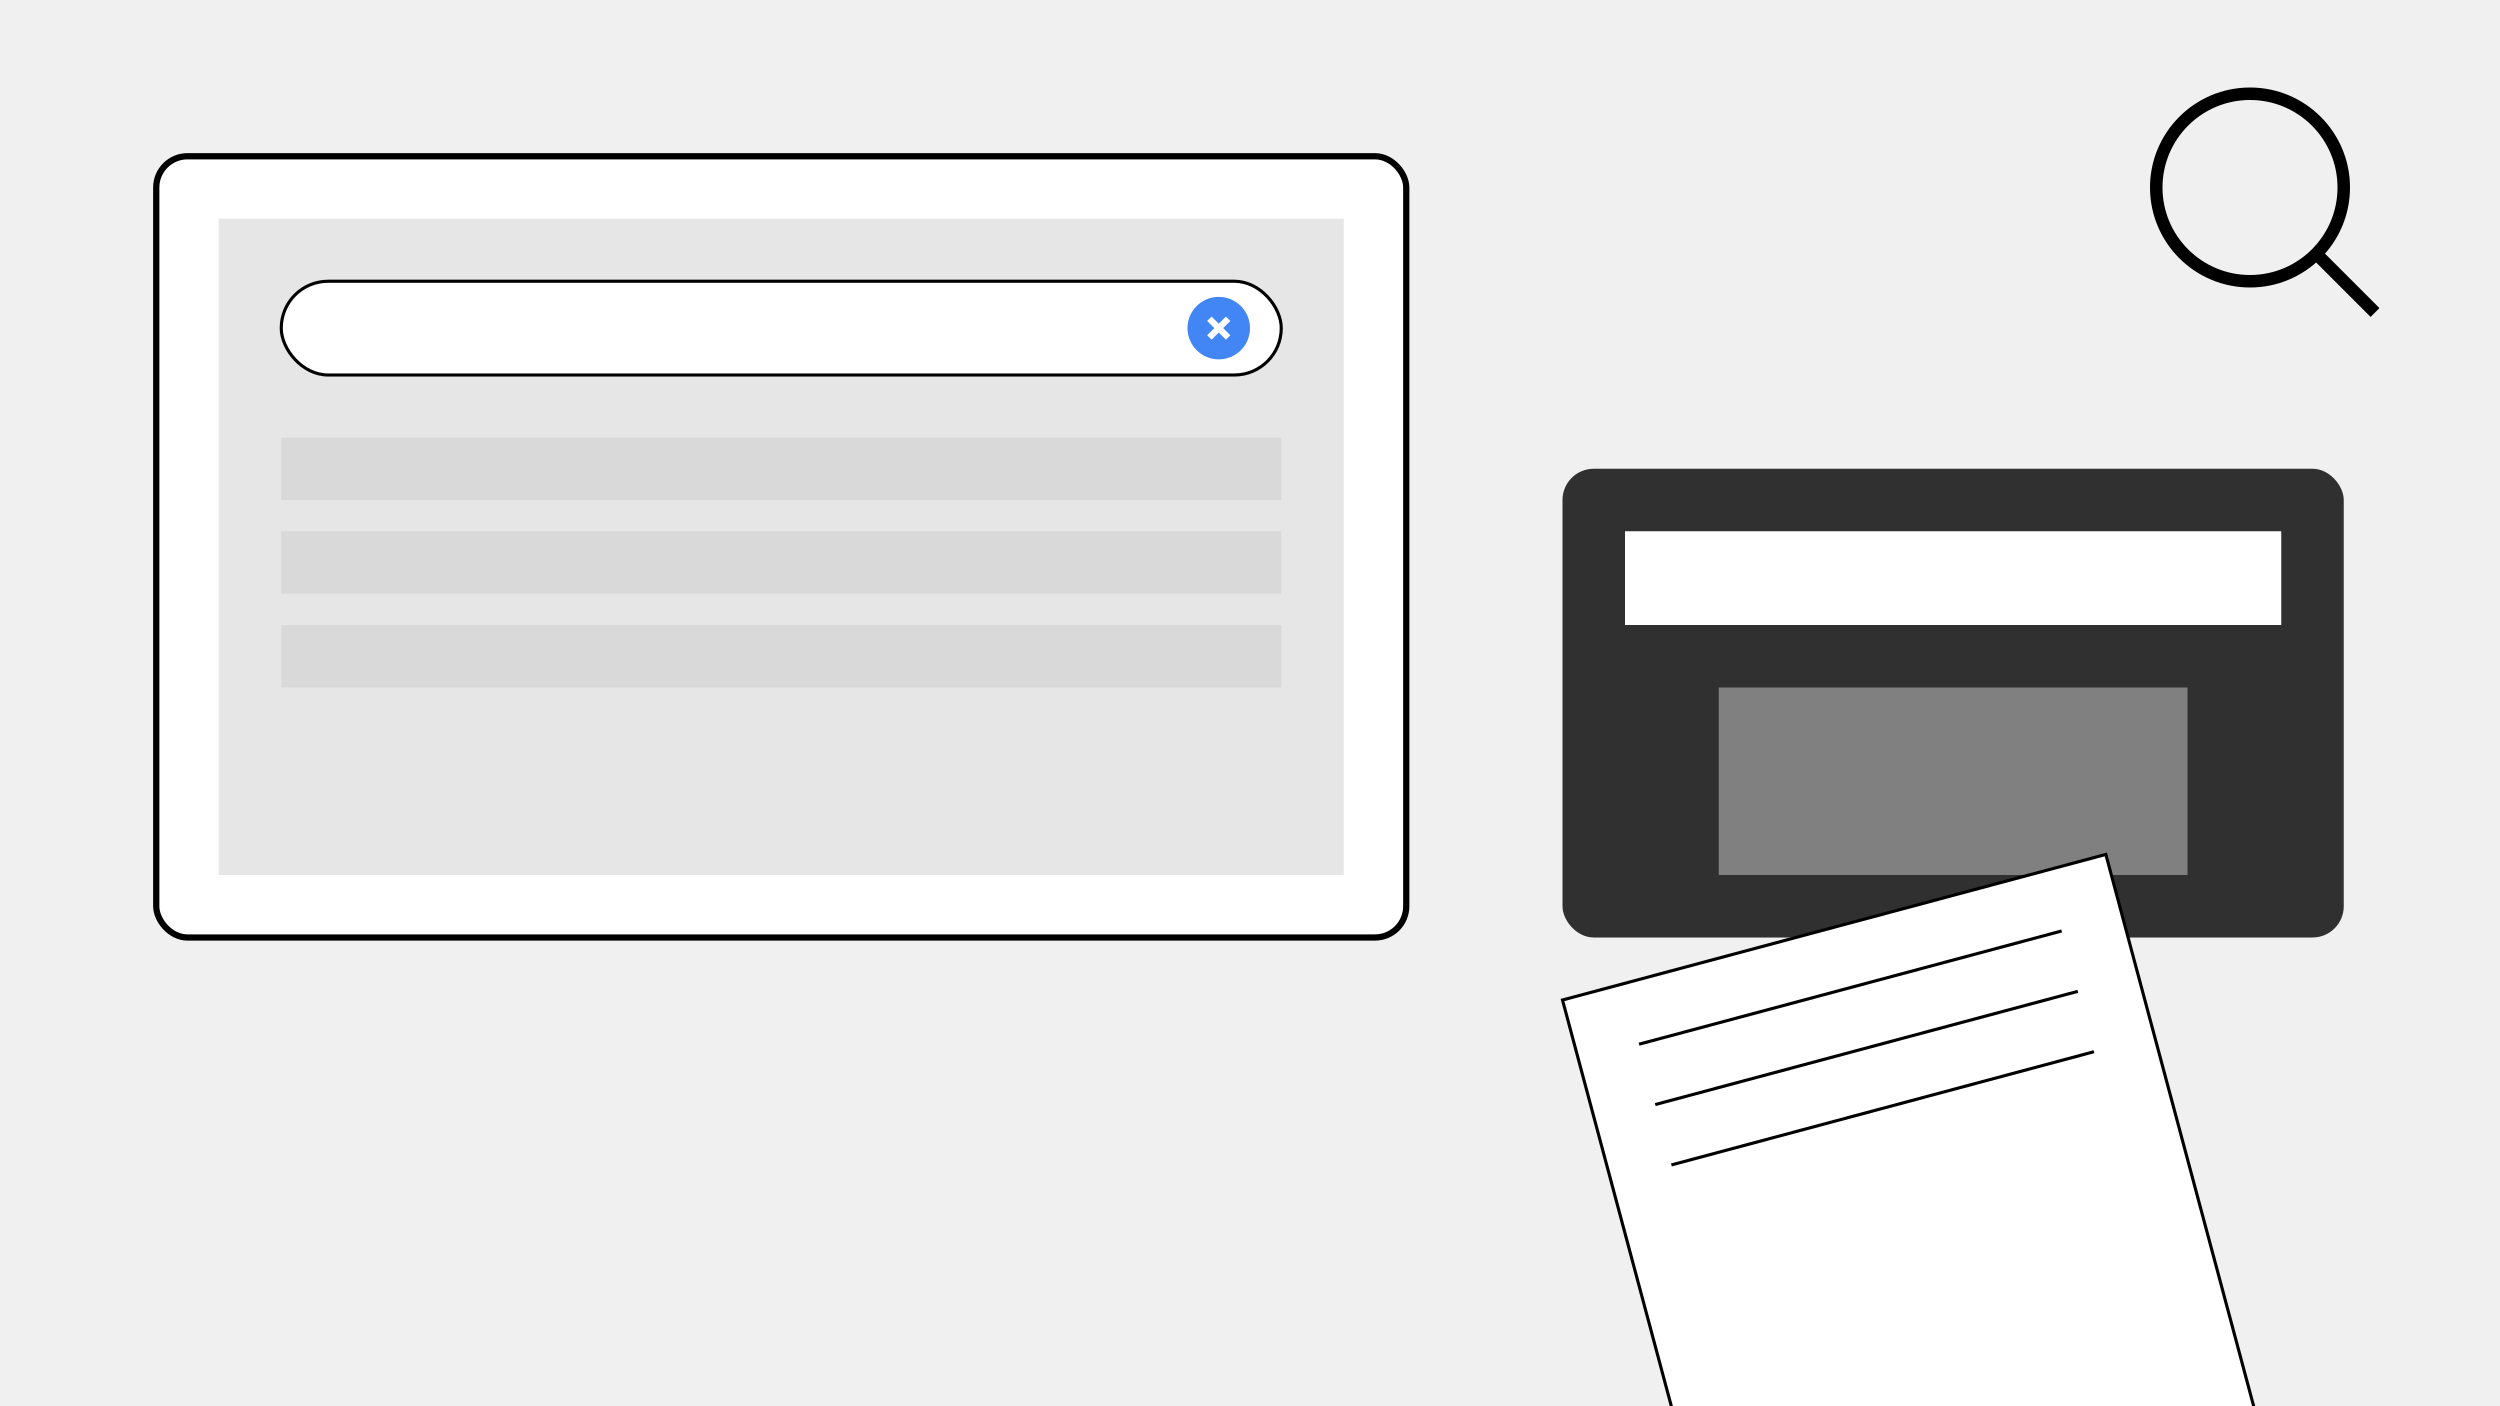
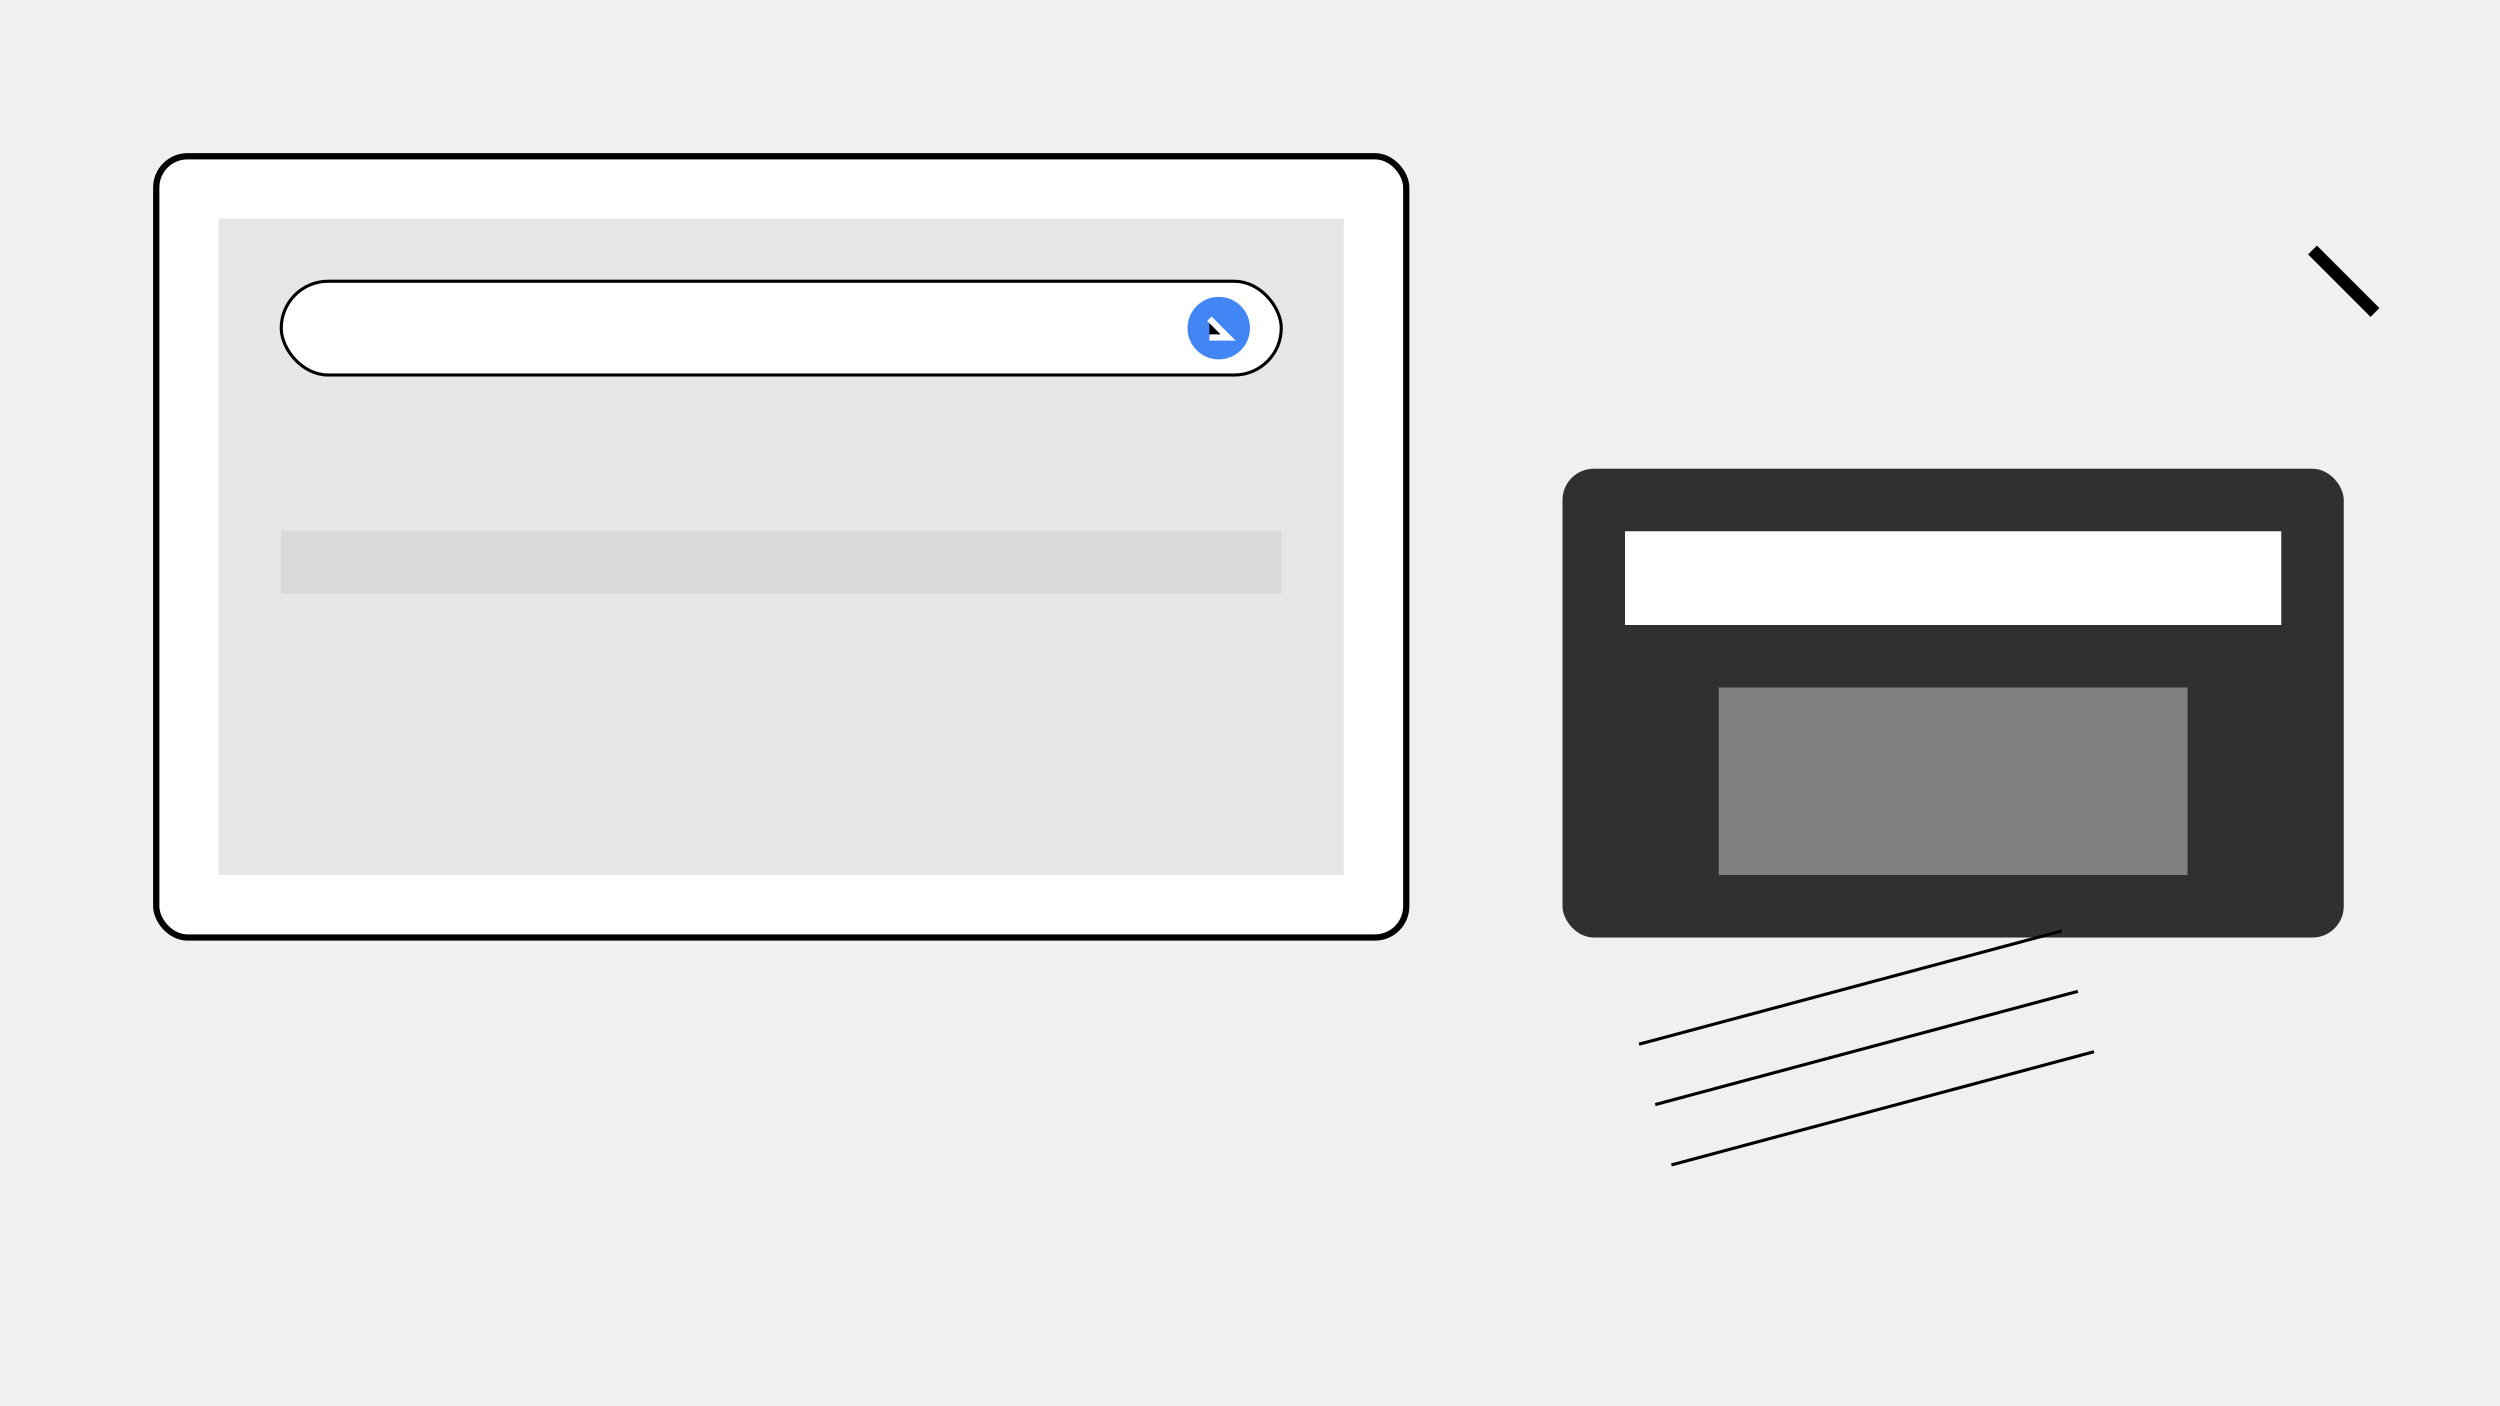
<svg xmlns="http://www.w3.org/2000/svg" width="800" height="450" viewBox="0 0 800 450">
  <rect width="800" height="450" fill="#f0f0f0" />
  <rect x="50" y="50" width="400" height="250" rx="10" fill="#ffffff" stroke="#000000" stroke-width="2" />
  <rect x="70" y="70" width="360" height="210" fill="#e6e6e6" />
  <rect x="90" y="90" width="320" height="30" rx="15" fill="#ffffff" stroke="#000000" stroke-width="1" />
  <circle cx="390" cy="105" r="10" fill="#4285f4" />
-   <path d="M387 102 L393 108 M393 102 L387 108" stroke="#ffffff" stroke-width="2" />
-   <rect x="90" y="140" width="320" height="20" fill="#d9d9d9" />
+   <path d="M387 102 L393 108 L387 108" stroke="#ffffff" stroke-width="2" />
  <rect x="90" y="170" width="320" height="20" fill="#d9d9d9" />
-   <rect x="90" y="200" width="320" height="20" fill="#d9d9d9" />
  <rect x="500" y="150" width="250" height="150" rx="10" fill="#303030" />
  <rect x="520" y="170" width="210" height="30" fill="#ffffff" />
  <rect x="550" y="220" width="150" height="60" fill="#808080" />
-   <rect x="500" y="320" width="180" height="240" transform="rotate(-15 500 320)" fill="#ffffff" stroke="#000000" stroke-width="1" />
  <line x1="520" y1="340" x2="660" y2="340" transform="rotate(-15 500 320)" stroke="#000000" stroke-width="1" />
  <line x1="520" y1="360" x2="660" y2="360" transform="rotate(-15 500 320)" stroke="#000000" stroke-width="1" />
  <line x1="520" y1="380" x2="660" y2="380" transform="rotate(-15 500 320)" stroke="#000000" stroke-width="1" />
-   <circle cx="720" cy="60" r="30" fill="none" stroke="#000000" stroke-width="4" />
  <line x1="740" y1="80" x2="760" y2="100" stroke="#000000" stroke-width="4" />
</svg>